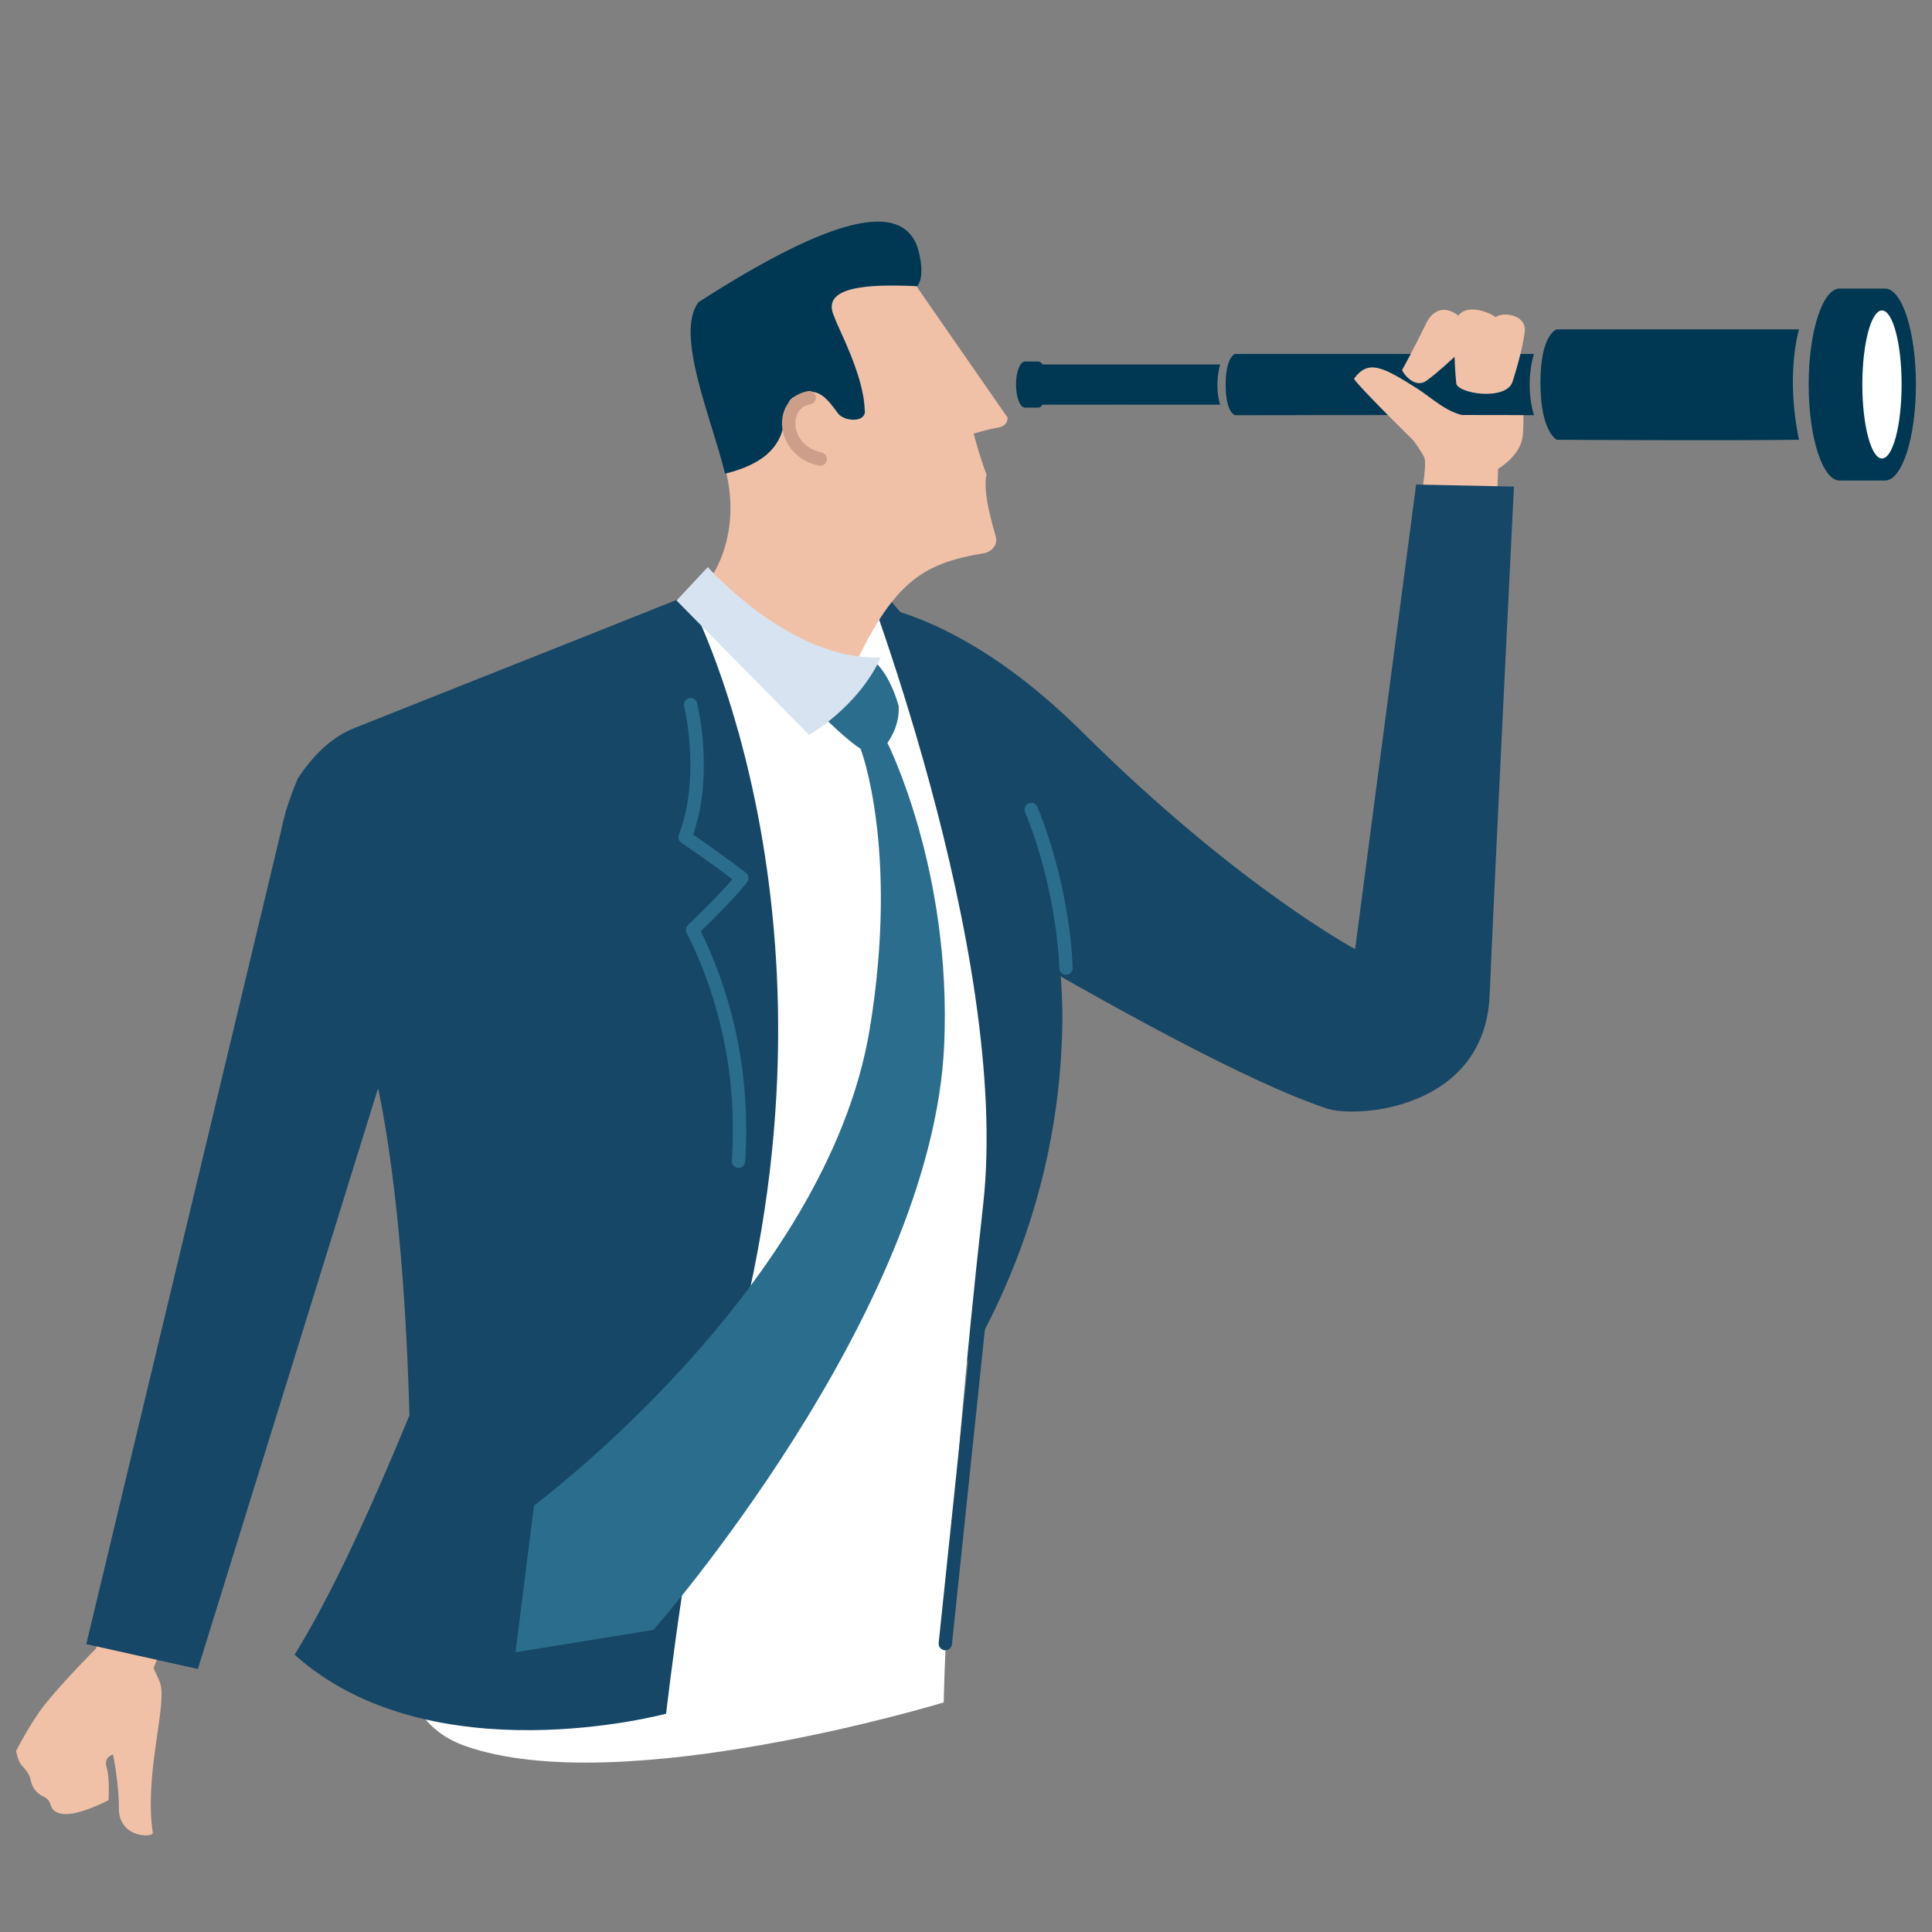
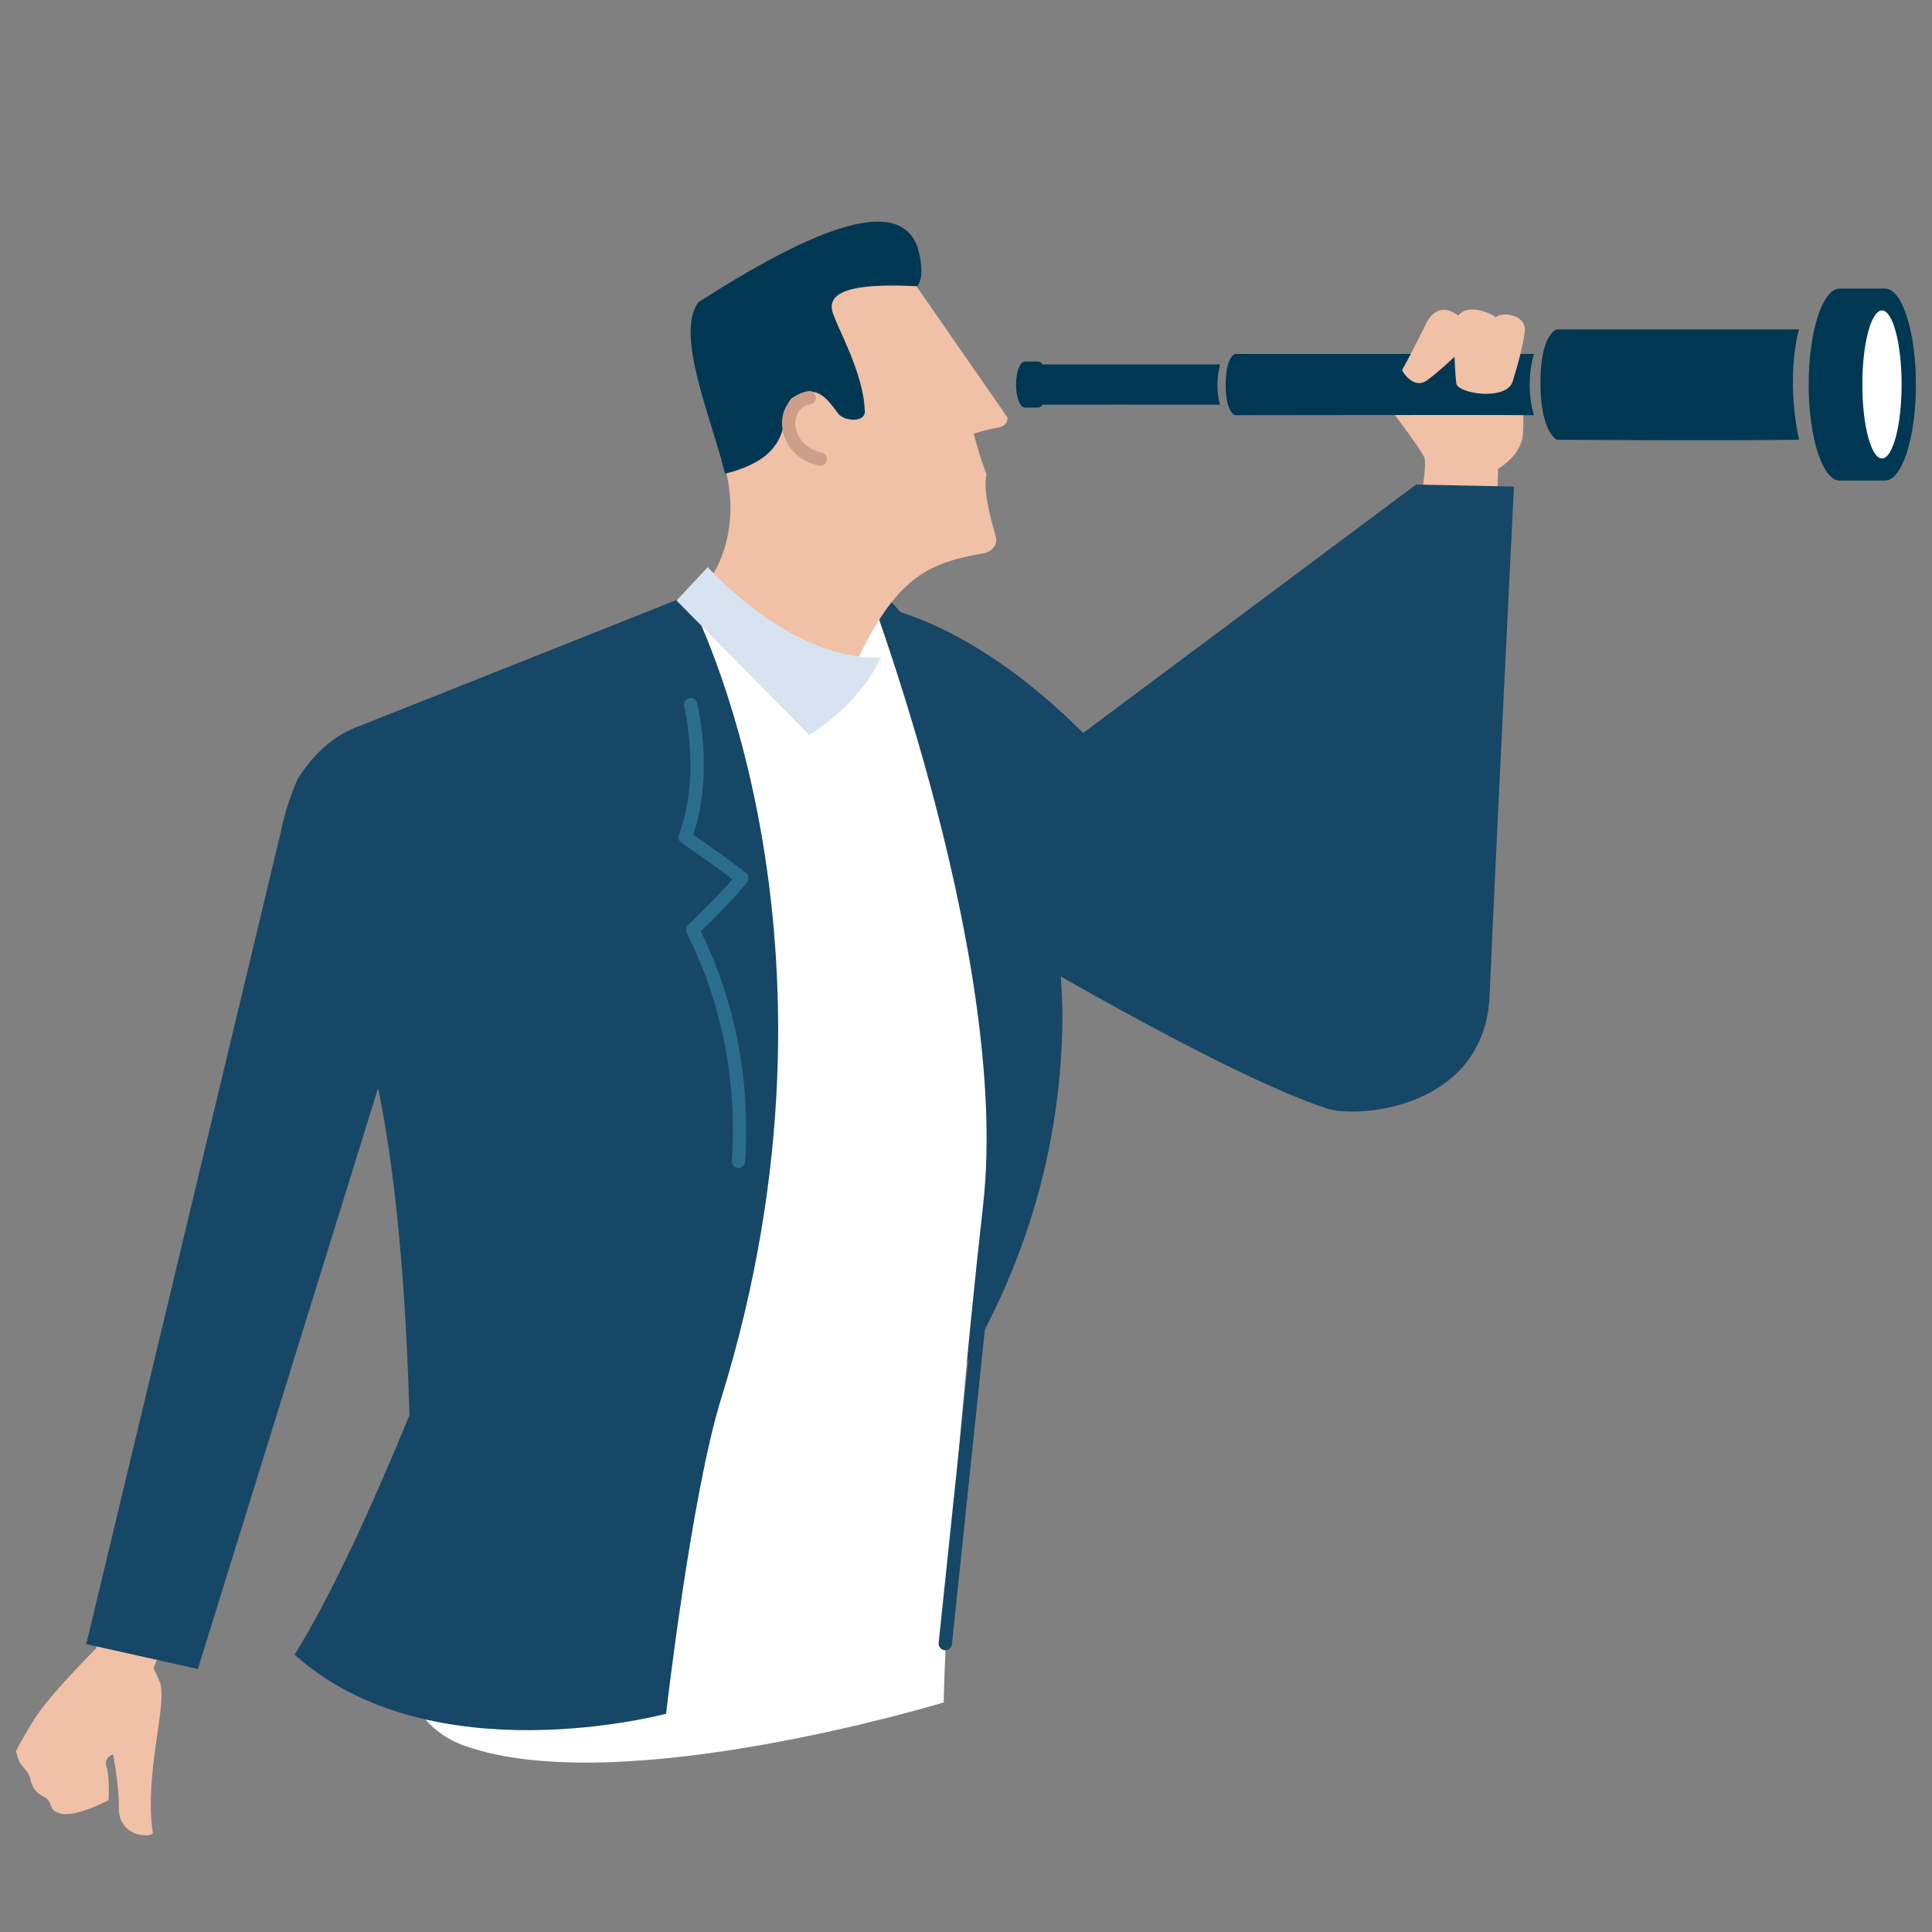
<svg xmlns="http://www.w3.org/2000/svg" width="100" height="100" viewBox="0 0 100 100" fill="none">
  <rect x="0" y="0" width="100" height="100" fill="#808080" stroke="none" />
  <path d="M9.397 82.884C9.397 82.884 8.501 84.906 7.948 86.344C8.098 86.659 8.221 86.925 8.278 87.079C8.687 88.19 7.451 91.793 7.908 94.861C7.948 95.126 6.126 95.165 6.15 93.557C6.167 92.379 5.851 90.813 5.851 90.813C5.851 90.813 5.347 90.93 5.519 91.482C5.692 92.034 5.616 93.178 5.616 93.178C5.616 93.178 4.495 93.768 3.675 93.879C3.063 93.962 2.733 93.751 2.643 93.488C2.569 93.265 2.519 93.12 2.244 92.987C1.769 92.758 1.633 92.395 1.564 92.046C1.52 91.838 1.318 91.584 1.111 91.361C0.926 91.16 0.833 90.629 0.833 90.629C0.833 90.629 1.569 89.177 2.298 88.254C3.256 87.046 4.97 85.326 4.97 85.326L6.169 81.093L9.397 82.888V82.884Z" fill="#F0C0A7" />
  <path d="M73.515 25.982C73.515 25.982 73.86 24.16 73.731 23.713C73.603 23.267 71.306 20.314 71.306 20.314C71.306 20.314 72.762 19.402 73.249 20.321C73.543 20.869 74.541 20.628 74.541 20.628L75.013 17.369L75.567 17.474L75.612 17.369C75.612 17.369 76.451 17.369 76.971 17.953C77.579 18.277 78.756 19.854 78.756 19.854C78.756 19.854 78.927 21.517 78.816 22.56C78.706 23.601 77.541 24.267 77.541 24.267L77.488 25.963L73.515 25.984V25.982Z" fill="#F0C0A7" />
-   <path d="M42.497 31.149C42.497 31.149 48.139 30.07 56.066 37.935C64.087 45.894 70.14 49.126 70.14 49.126L73.298 25.081L78.362 25.185C78.362 25.185 77.405 44.462 77.103 51.518C76.854 57.397 70.268 57.902 68.679 57.377C64.543 56.009 57.304 51.909 54.354 50.233C50.811 43.14 46.137 39.934 46.137 39.934L42.497 31.149Z" fill="#174766" />
+   <path d="M42.497 31.149C42.497 31.149 48.139 30.07 56.066 37.935L73.298 25.081L78.362 25.185C78.362 25.185 77.405 44.462 77.103 51.518C76.854 57.397 70.268 57.902 68.679 57.377C64.543 56.009 57.304 51.909 54.354 50.233C50.811 43.14 46.137 39.934 46.137 39.934L42.497 31.149Z" fill="#174766" />
  <path d="M53.734 18.712H53.053C52.798 18.712 52.589 19.247 52.589 19.906C52.589 20.564 52.798 21.099 53.053 21.099H53.734C53.992 21.099 54.199 20.564 54.199 19.906C54.199 19.247 53.993 18.712 53.734 18.712Z" fill="#003853" />
  <path d="M63.152 20.948C62.1 20.941 53.446 20.948 53.446 20.948C53.446 20.948 53.024 20.814 53.024 19.861C53.024 18.908 53.446 18.865 53.446 18.865H63.152C63.152 18.865 62.839 19.9 63.152 20.948Z" fill="#003853" />
  <path d="M79.397 21.491C77.175 21.467 63.927 21.491 63.927 21.491C63.927 21.491 63.44 21.381 63.44 19.916C63.44 18.451 63.927 18.32 63.927 18.32H79.397C79.397 18.32 78.898 19.791 79.397 21.491Z" fill="#003853" />
  <path d="M93.116 22.762C89.067 22.816 80.575 22.762 80.575 22.762C80.575 22.762 79.732 22.352 79.732 19.816C79.732 17.279 80.575 17.049 80.575 17.049H93.116C93.116 17.049 92.404 19.351 93.116 22.761V22.762Z" fill="#003853" />
  <path d="M97.568 14.936H95.219C94.335 14.936 93.616 17.161 93.616 19.904C93.616 22.646 94.333 24.872 95.219 24.872H97.568C98.453 24.872 99.168 22.648 99.168 19.904C99.168 17.16 98.453 14.936 97.568 14.936Z" fill="#003853" />
  <path d="M98.427 19.901C98.427 22.015 97.972 23.731 97.411 23.731C96.85 23.731 96.394 22.015 96.394 19.901C96.394 17.786 96.85 16.069 97.411 16.069C97.972 16.069 98.427 17.784 98.427 19.901Z" fill="white" />
  <path d="M41.002 80.987C41.002 80.987 54.51 71.271 54.981 53.352C55.346 39.596 44.647 29.563 44.647 29.563L41.002 80.987Z" fill="#174766" />
  <path d="M48.847 88.117C48.847 88.117 48.942 79.77 50.887 62.362C52.355 49.219 44.315 28.806 44.315 28.806L36.92 30.436C36.92 30.436 28.304 38.54 25.096 52.149C23.134 60.484 25.269 70.998 25.269 70.998C25.269 70.998 16.027 87.512 24.06 90.365C32.092 93.218 48.847 88.117 48.847 88.117Z" fill="white" />
  <path d="M52.146 21.605L46.435 13.374L44.311 13.02L41.296 13.986C41.296 13.986 43.285 17.976 41.11 18.916C40.885 19.013 40.2 19.335 40.2 19.335C40.2 19.335 37.995 21.194 37.532 24.232C38.503 27.908 36.608 30.168 36.608 30.168C36.608 30.168 40.127 34.718 44.295 34.319C46.368 29.966 47.917 29.136 50.975 28.626C51.234 28.583 51.652 28.27 51.55 27.818C51.45 27.372 50.844 25.588 51.061 24.547C50.716 23.682 50.398 22.444 50.398 22.444C50.398 22.444 51.106 22.223 51.659 22.133C52.208 22.041 52.148 21.604 52.148 21.604L52.146 21.605Z" fill="#F0C0A7" />
  <path d="M36.142 15.648C43.428 10.965 46.549 10.626 47.432 12.636C47.586 13.013 47.912 14.313 47.468 14.815C44.972 14.694 42.422 14.808 43.188 16.404C43.338 16.921 44.689 19.347 44.754 21.183C44.905 21.918 43.618 21.842 43.329 21.335C42.733 20.528 42.219 19.859 41.041 20.578C40.194 21.104 41.528 23.533 37.529 24.519C36.81 21.595 34.934 17.315 36.144 15.648H36.142Z" fill="#003853" />
  <path d="M35.802 31.305C35.802 31.305 35.776 31.388 35.729 31.543C35.503 31.133 35.36 30.916 35.36 30.916C35.36 30.916 29.074 33.426 18.383 37.666C17.169 38.149 16.243 39.046 15.419 40.283C15.177 40.848 14.98 41.389 14.821 41.91L14.814 41.896L14.761 42.121C14.669 42.443 14.595 42.756 14.536 43.062L4.466 85.1L10.242 86.386L19.558 56.358C19.57 56.379 19.582 56.401 19.594 56.422C20.66 61.661 21.055 68.257 21.194 73.256C19.095 78.354 17.041 82.77 15.246 85.646C22.318 91.99 34.477 88.701 34.477 88.701C34.477 88.701 35.773 77.404 37.327 72.39C44.762 48.408 35.804 31.303 35.804 31.303L35.802 31.305Z" fill="#174766" />
  <path d="M78.927 17.083C78.946 16.279 77.789 16.125 77.402 16.421C77.378 16.322 76.025 15.627 75.485 16.333C74.315 15.47 73.802 16.774 73.802 16.774C73.802 16.774 73.137 18.14 72.572 19.151C72.588 19.259 73.194 20.166 73.845 19.698C74.462 19.255 75.286 18.467 75.286 18.467C75.286 18.467 75.315 19.312 75.376 19.841C75.438 20.379 77.97 20.765 78.29 19.755C78.342 19.592 78.843 18.038 78.927 17.085V17.083Z" fill="#F0C0A7" />
-   <path d="M73.259 22.899C73.259 22.899 70.319 20.018 70.081 19.605C70.819 18.595 71.548 18.975 73.294 20.073C74.118 20.59 74.881 21.381 75.909 21.529L73.258 22.899H73.259Z" fill="#F0C0A7" />
  <path d="M48.93 85.418C48.918 85.418 48.906 85.418 48.894 85.416C48.703 85.395 48.565 85.226 48.586 85.035L50.889 63.017C50.909 62.827 51.079 62.69 51.269 62.709C51.459 62.73 51.597 62.9 51.576 63.09L49.273 85.108C49.255 85.286 49.104 85.418 48.93 85.418Z" fill="#174766" />
-   <path d="M55.176 50.458C54.988 50.458 54.834 50.306 54.831 50.117C54.831 50.079 54.749 46.204 53.06 42.033C52.989 41.856 53.074 41.654 53.25 41.583C53.426 41.512 53.629 41.597 53.699 41.773C55.439 46.069 55.517 49.944 55.52 50.107C55.523 50.297 55.371 50.454 55.18 50.458C55.178 50.458 55.176 50.458 55.175 50.458H55.176Z" fill="#2B6D8D" />
  <path d="M42.455 24.111C42.429 24.111 42.405 24.108 42.379 24.102C41.039 23.802 40.453 22.729 40.477 21.86C40.5 21.012 41.032 20.379 41.833 20.244C42.022 20.213 42.2 20.34 42.23 20.528C42.262 20.716 42.136 20.895 41.947 20.926C41.389 21.019 41.179 21.479 41.168 21.877C41.151 22.492 41.567 23.21 42.531 23.426C42.718 23.468 42.835 23.653 42.792 23.84C42.756 24 42.614 24.109 42.455 24.109V24.111Z" fill="#CD9F8B" />
-   <path d="M45.175 34.173C45.175 34.173 45.971 34.675 46.512 36.527C46.59 37.616 45.931 38.45 45.931 38.45C45.931 38.45 49.269 45.035 48.871 54.082C48.264 67.965 33.825 84.363 33.825 84.363L26.684 85.518L27.639 77.923C27.639 77.923 42.841 66.643 45.026 53.209C46.541 43.926 44.544 38.752 44.544 38.752C44.544 38.752 44.044 38.491 42.707 37.188C44.434 36.063 45.173 34.173 45.173 34.173H45.175Z" fill="#2B6D8D" />
  <path d="M36.636 29.354L35.018 31.083L41.877 38.037C41.877 38.037 44.402 36.615 45.591 34.03C40.916 34.215 36.638 29.354 36.638 29.354H36.636Z" fill="#D7E3F1" />
  <path d="M38.224 60.449C38.224 60.449 38.208 60.449 38.201 60.449C38.011 60.437 37.866 60.271 37.88 60.081C38.229 54.833 36.8 50.771 35.541 48.286C35.472 48.149 35.5 47.985 35.61 47.879C36.933 46.615 37.605 45.868 37.906 45.51C37.446 45.163 36.458 44.429 35.265 43.617C35.132 43.527 35.078 43.356 35.137 43.205C36.292 40.229 35.42 36.591 35.412 36.555C35.367 36.37 35.479 36.181 35.664 36.136C35.849 36.091 36.037 36.204 36.082 36.389C36.12 36.541 36.966 40.079 35.876 43.197C37.434 44.267 38.595 45.164 38.607 45.175C38.752 45.287 38.785 45.495 38.68 45.645C38.659 45.675 38.163 46.38 36.272 48.201C37.541 50.779 38.918 54.879 38.569 60.126C38.557 60.309 38.405 60.449 38.225 60.449H38.224Z" fill="#2B6D8D" />
</svg>